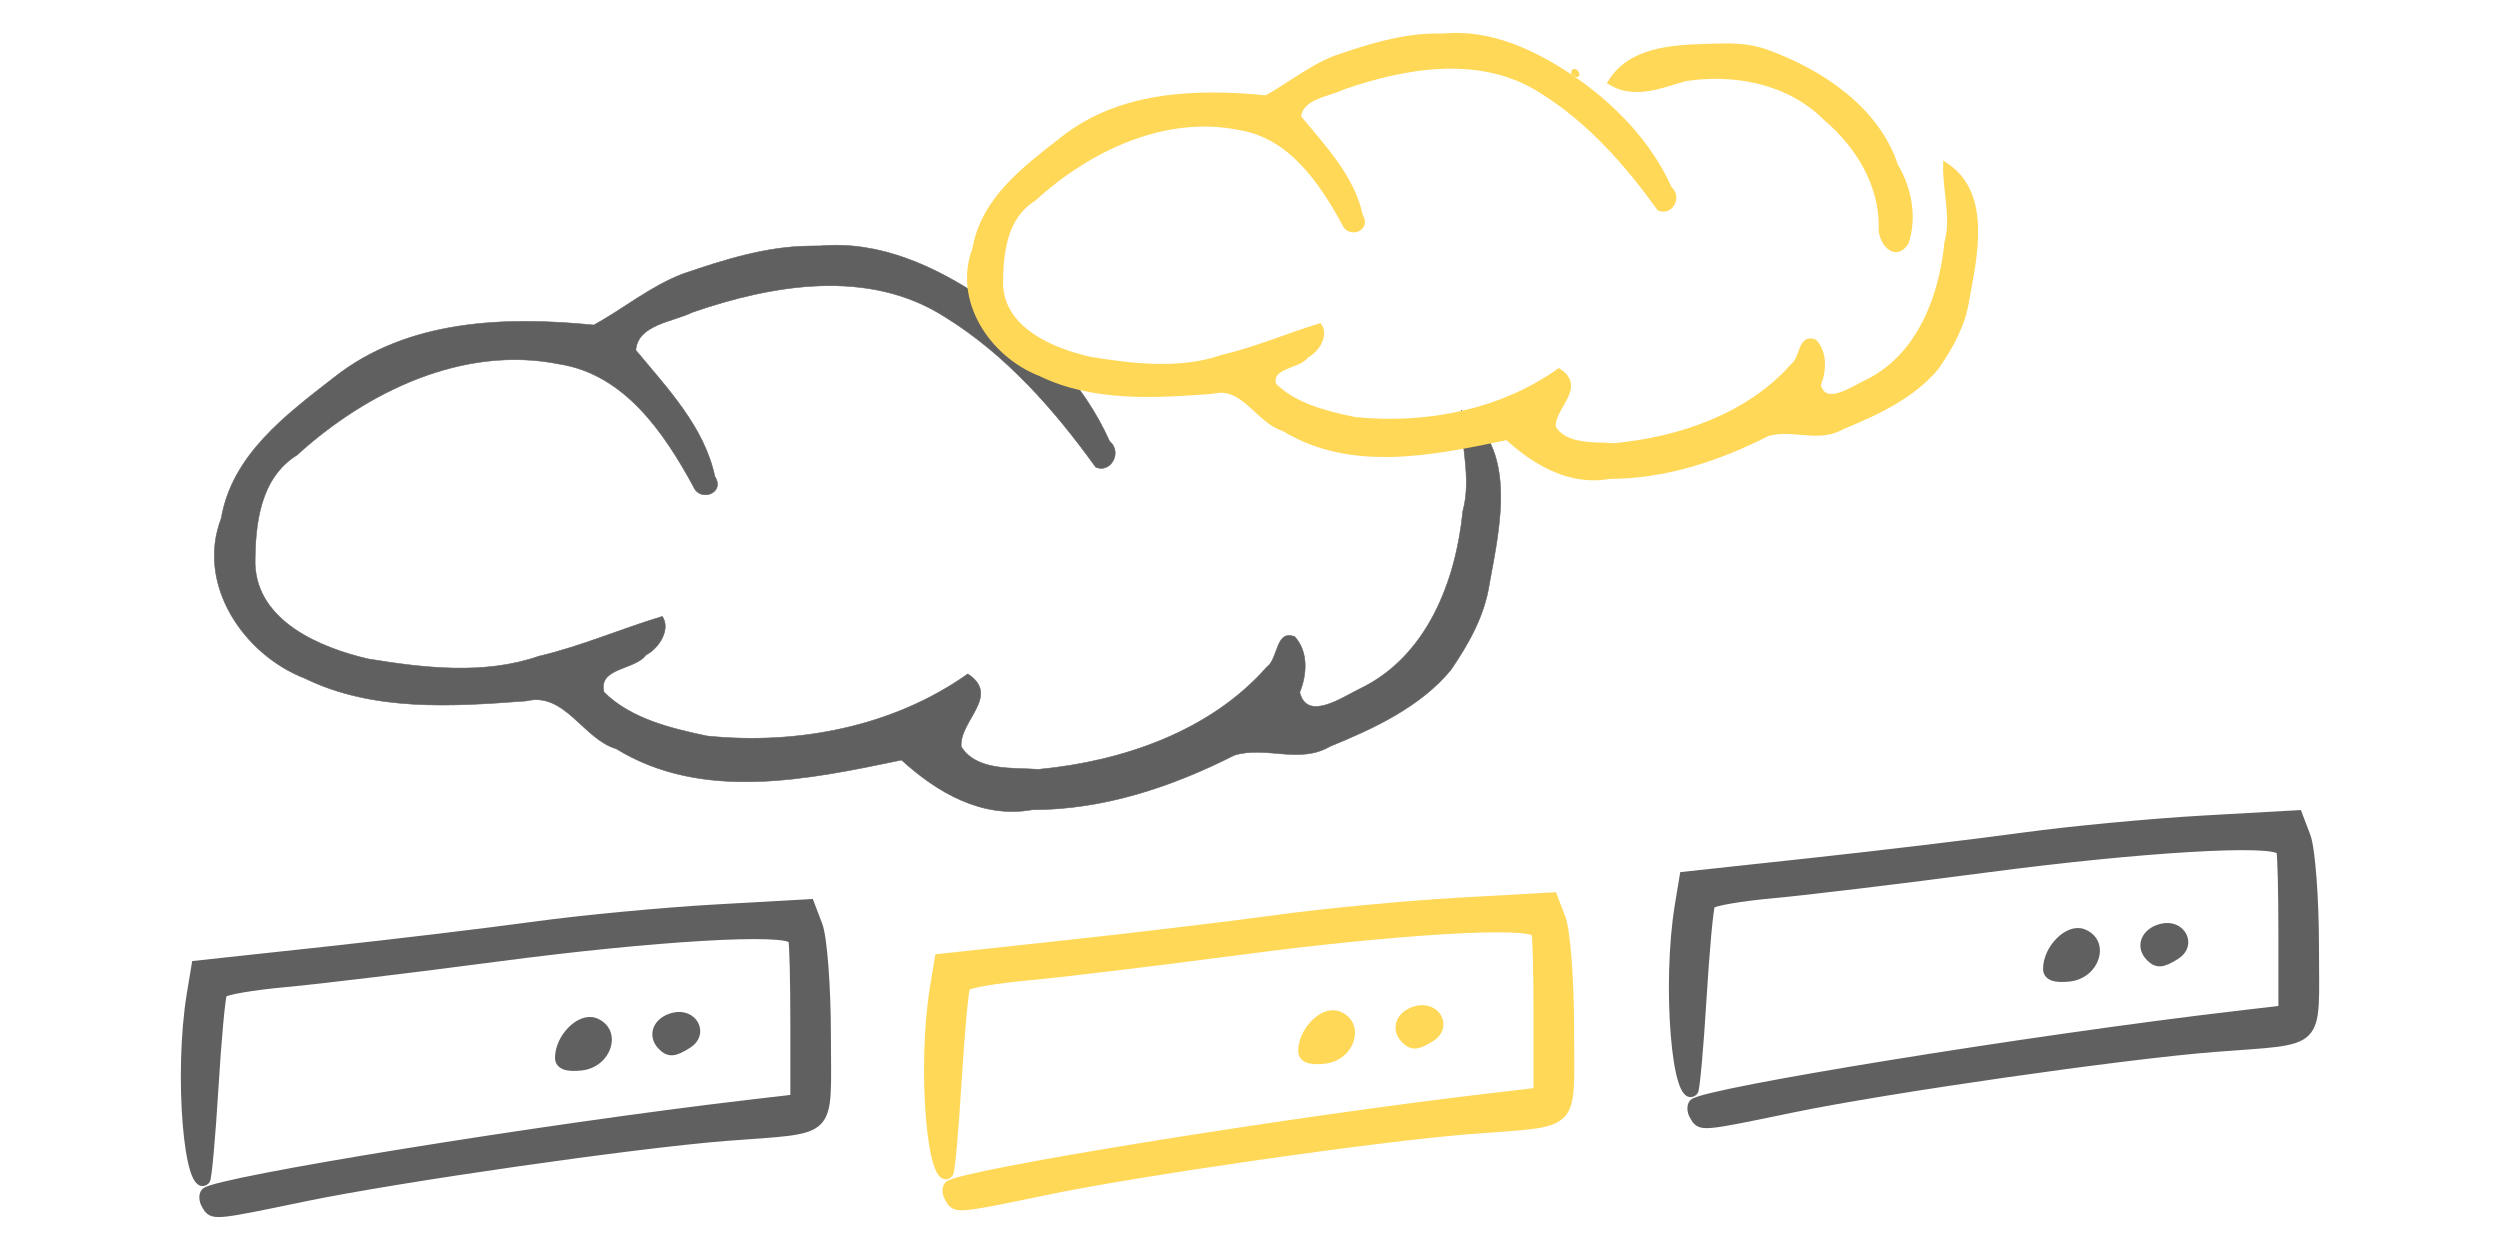
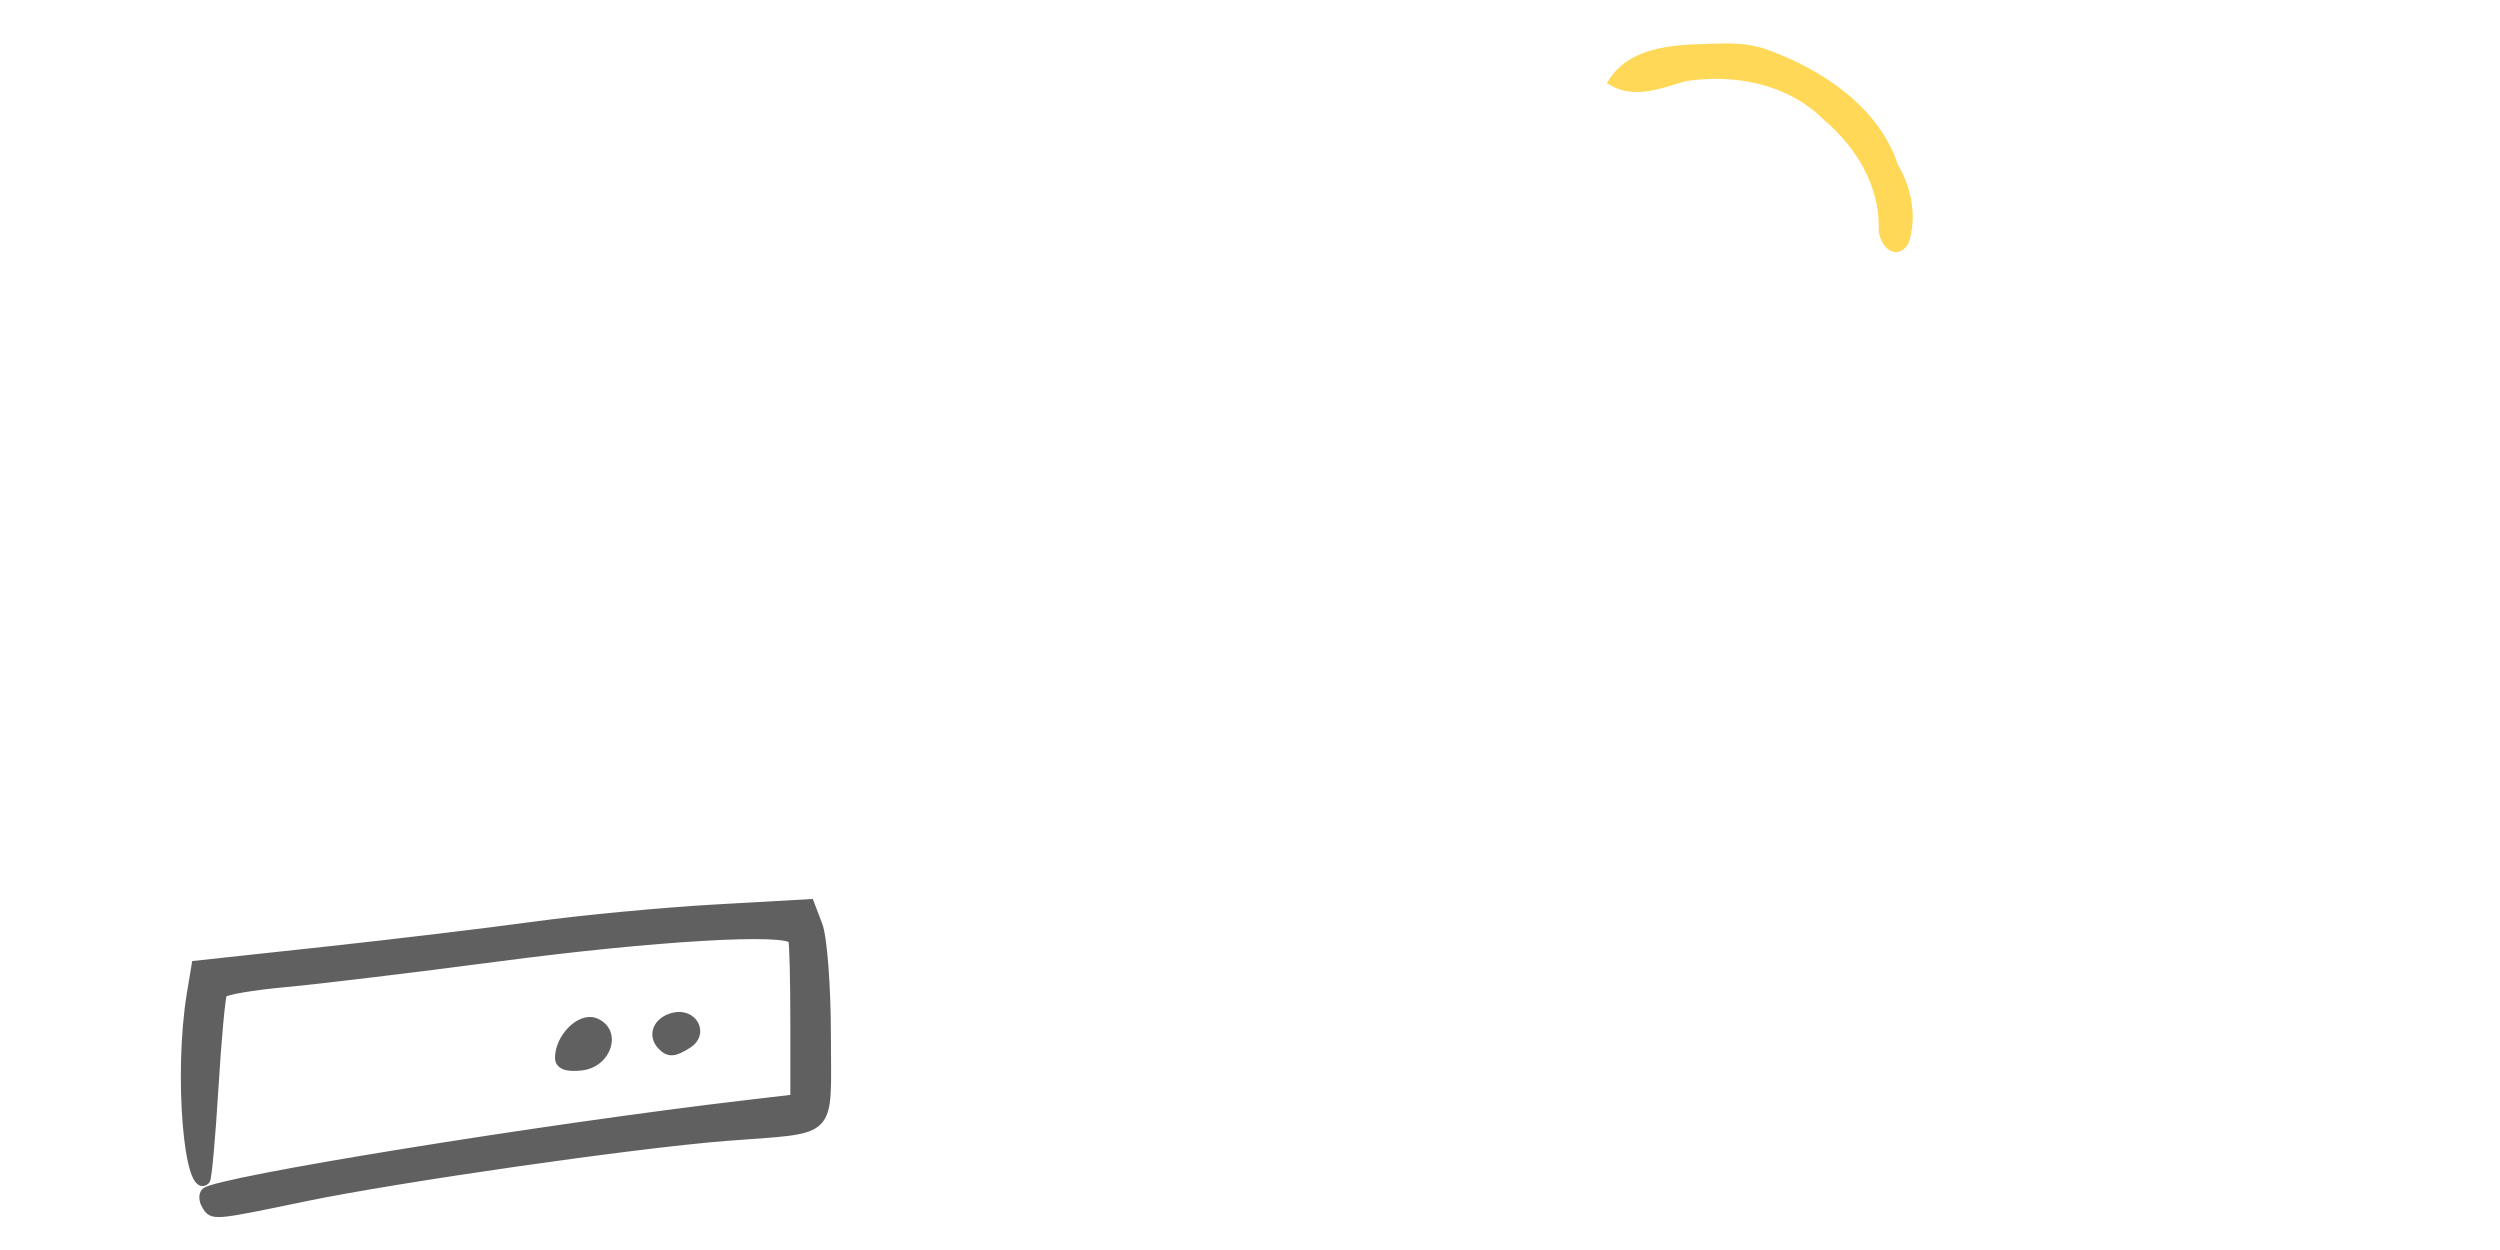
<svg xmlns="http://www.w3.org/2000/svg" xmlns:ns1="http://www.inkscape.org/namespaces/inkscape" xmlns:ns2="http://sodipodi.sourceforge.net/DTD/sodipodi-0.dtd" version="1.1" width="240" height="120" id="svg3845" ns1:version="0.92.2 5c3e80d, 2017-08-06" ns2:docname="ServerCloud.svg" ns1:export-filename="/Volumes/TOBIAS EICHNER IT + CONSULTING/ServerCloud.png" ns1:export-xdpi="90.010002" ns1:export-ydpi="90.010002">
  <ns2:namedview pagecolor="#ffffff" bordercolor="#666666" borderopacity="1" objecttolerance="10" gridtolerance="10" guidetolerance="10" ns1:pageopacity="0" ns1:pageshadow="2" ns1:window-width="1545" ns1:window-height="883" id="namedview7" showgrid="false" ns1:zoom="1.52" ns1:cx="104.60731" ns1:cy="134.44347" ns1:window-x="0" ns1:window-y="1" ns1:window-maximized="0" ns1:current-layer="svg3845" ns1:object-nodes="false" />
  <defs id="defs3847" />
-   <path style="fill:#606060;fill-opacity:1;stroke:#606060;stroke-width:0.05;stroke-miterlimit:4;stroke-dasharray:none;stroke-opacity:1" d="m 77.698,23.62 c -4.188,0.04 -8.234,1.336 -12.141,2.668 -3.095,1.179 -5.77,3.394 -8.55,4.914 -8.537,-0.849 -17.913,-0.531 -24.945,5.038 -4.584,3.566 -9.783,7.406 -10.824,13.522 -2.427,6.322 2.128,13.08 8.04,15.364 6.547,3.194 14.165,2.702 21.262,2.164 3.662,-0.903 5.459,3.659 8.612,4.592 8.313,5.102 18.429,2.946 27.397,1.082 3.412,3.111 7.73,5.634 12.536,4.773 6.838,-0.003 13.379,-2.179 19.416,-5.237 3.011,-0.923 6.262,0.878 9.178,-0.846 4.197,-1.703 8.72,-3.828 11.61,-7.348 1.711,-2.511 3.24,-5.194 3.698,-8.289 1.001,-5.448 2.761,-13.092 -2.702,-16.622 -0.105,3.182 1.023,6.447 0.146,9.674 -0.669,6.716 -3.426,13.953 -9.883,17.053 -1.583,0.745 -5.075,3.217 -5.772,0.333 0.702,-1.695 0.83,-3.905 -0.476,-5.331 -1.864,-0.728 -1.547,2.098 -2.701,2.925 -5.439,6.182 -13.892,9.05 -21.901,9.808 -2.448,-0.177 -5.95,0.193 -7.422,-2.18 -0.189,-2.495 3.836,-4.882 0.63,-6.982 -7.143,5.077 -16.372,6.844 -25.022,5.959 -3.452,-0.723 -7.35,-1.664 -9.898,-4.211 -0.599,-2.373 3.002,-2.119 4.028,-3.565 1.294,-0.672 2.391,-2.489 1.567,-3.705 -3.977,1.202 -7.827,2.881 -11.866,3.825 -5.207,1.811 -10.994,1.131 -16.344,0.26 -4.624,-1.068 -10.721,-3.608 -10.88,-9.163 0.01,-3.803 0.473,-8.206 4.035,-10.419 6.66,-6.073 15.965,-10.575 25.141,-8.729 6.292,0.979 10.081,6.591 12.894,11.746 0.613,1.561 3.105,0.664 2.066,-0.955 -1.02,-4.791 -4.616,-8.522 -7.587,-12.12 0.184,-2.476 3.621,-2.728 5.428,-3.638 7.739,-2.671 16.92,-4.244 24.247,0.445 5.852,3.609 10.516,8.924 14.474,14.423 1.416,0.627 2.602,-1.414 1.33,-2.493 -2.527,-5.642 -7.086,-10.32 -12.161,-13.722 -4.629,-3.087 -9.895,-5.53 -15.603,-5.029 -0.353,0.005 -0.706,0.011 -1.059,0.016 z" id="path2091" ns1:connector-curvature="0" />
  <g id="g2114" transform="matrix(0.879,0,0,0.879,193.384,-4.023)" style="fill:#ffd858;fill-opacity:1;stroke:#ffd858;stroke-opacity:1">
-     <path id="path2109" d="m -63.297,8.465 c -3.73,0.036 -7.332,1.189 -10.812,2.376 -2.756,1.05 -5.139,3.023 -7.614,4.376 -7.603,-0.756 -15.952,-0.472 -22.214,4.487 -4.082,3.176 -8.713,6.595 -9.639,12.042 -2.161,5.63 1.895,11.648 7.16,13.683 5.83,2.845 12.614,2.406 18.935,1.927 3.261,-0.804 4.862,3.259 7.669,4.089 7.403,4.543 16.411,2.624 24.398,0.964 3.038,2.77 6.884,5.018 11.164,4.25 6.089,-0.003 11.914,-1.94 17.29,-4.663 2.681,-0.822 5.576,0.782 8.174,-0.754 3.737,-1.517 7.765,-3.409 10.339,-6.544 1.524,-2.236 2.885,-4.626 3.293,-7.382 0.891,-4.851 2.459,-11.659 -2.406,-14.803 -0.094,2.833 0.911,5.741 0.13,8.615 -0.596,5.98 -3.051,12.426 -8.801,15.186 -1.409,0.664 -4.519,2.865 -5.141,0.297 0.625,-1.51 0.739,-3.478 -0.424,-4.748 -1.66,-0.648 -1.377,1.868 -2.405,2.605 -4.844,5.505 -12.372,8.06 -19.504,8.734 -2.18,-0.158 -5.299,0.172 -6.61,-1.942 -0.168,-2.222 3.416,-4.347 0.561,-6.218 -6.361,4.521 -14.58,6.095 -22.283,5.306 -3.074,-0.644 -6.545,-1.482 -8.815,-3.75 -0.533,-2.113 2.673,-1.887 3.587,-3.175 1.153,-0.599 2.129,-2.217 1.396,-3.3 -3.542,1.07 -6.971,2.566 -10.567,3.406 -4.637,1.613 -9.79,1.007 -14.555,0.232 -4.118,-0.951 -9.548,-3.213 -9.689,-8.16 0.009,-3.387 0.421,-7.308 3.594,-9.278 5.931,-5.408 14.217,-9.418 22.389,-7.774 5.603,0.872 8.977,5.87 11.483,10.461 0.546,1.39 2.765,0.591 1.84,-0.851 -0.908,-4.267 -4.111,-7.589 -6.756,-10.793 0.164,-2.205 3.225,-2.429 4.834,-3.239 6.892,-2.379 15.068,-3.779 21.593,0.396 5.211,3.214 9.365,7.947 12.89,12.844 1.261,0.558 2.318,-1.259 1.184,-2.22 -2.25,-5.025 -6.31,-9.19 -10.83,-12.22 -4.122,-2.749 -8.812,-4.925 -13.895,-4.478 -0.314,0.005 -0.629,0.01 -0.943,0.015 z" style="fill:#ffd858;fill-opacity:1;stroke:#ffd858;stroke-width:0.447;stroke-miterlimit:4;stroke-dasharray:none;stroke-opacity:1" ns1:connector-curvature="0" />
    <path id="path2107" d="m -32.08,9.553 c -4.169,0.123 -9.672,-0.045 -12.128,4.035 2.619,1.64 5.565,0.425 8.248,-0.368 5.41,-0.828 11.284,0.29 15.273,4.253 3.61,3.045 6.274,7.431 6.084,12.278 0.164,1.554 1.649,3.145 2.82,1.349 0.948,-2.731 0.327,-6.011 -1.137,-8.415 -2.061,-6.286 -8.226,-10.344 -14.207,-12.497 -1.588,-0.567 -3.278,-0.69 -4.952,-0.635 z" style="fill:#ffd858;fill-opacity:1;stroke:#ffd858;stroke-width:0.447;stroke-miterlimit:4;stroke-dasharray:none;stroke-opacity:1" ns1:connector-curvature="0" />
-     <path id="path2105" d="m -48.195,12.557 c 1.019,0.764 0.069,-0.794 0,0 z" style="fill:#ffd858;fill-opacity:1;stroke:#ffd858;stroke-width:0.447;stroke-miterlimit:4;stroke-dasharray:none;stroke-opacity:1" ns1:connector-curvature="0" />
  </g>
  <path style="fill:#606060;fill-opacity:1;stroke:#606060;stroke-width:0.779;stroke-opacity:1" d="m 19.754,115.712 c -0.282,-0.457 -0.305,-1.039 -0.051,-1.293 1.046,-1.046 32.461,-6.134 52.08,-8.436 l 4.479,-0.525 v -7.31 c 0,-4.021 -0.088,-7.573 -0.195,-7.895 -0.358,-1.074 -13.287,-0.315 -28.238,1.658 -8.14,1.074 -17.343,2.184 -20.451,2.466 -3.108,0.282 -5.792,0.742 -5.965,1.022 -0.173,0.28 -0.548,4.359 -0.833,9.066 -0.285,4.706 -0.645,8.683 -0.799,8.837 -1.74,1.74 -2.72,-10.258 -1.46,-17.875 l 0.465,-2.81 12.185,-1.317 c 6.702,-0.724 15.866,-1.822 20.364,-2.44 4.499,-0.618 12.286,-1.355 17.306,-1.639 l 9.127,-0.516 0.805,2.116 c 0.443,1.164 0.805,5.943 0.805,10.62 0,9.791 0.911,8.874 -9.629,9.695 -8.742,0.681 -31.48,3.945 -40.506,5.815 -8.941,1.853 -8.82,1.843 -9.489,0.761 z m 33.917,-14.159 c 0,-1.955 2.034,-3.989 3.447,-3.447 2.205,0.846 1.249,3.978 -1.305,4.271 -1.418,0.163 -2.142,-0.116 -2.142,-0.825 z m 9.867,-1.109 c -1.025,-1.025 -0.49,-2.423 1.086,-2.835 1.921,-0.502 3.062,1.608 1.429,2.642 -1.317,0.834 -1.835,0.874 -2.515,0.193 z" id="path2750" ns1:connector-curvature="0" />
-   <path ns1:connector-curvature="0" id="path2752" d="m 162.607,107.174 c -0.282,-0.457 -0.305,-1.039 -0.051,-1.293 1.046,-1.045 32.461,-6.134 52.08,-8.436 l 4.479,-0.525 v -7.31 c 0,-4.021 -0.088,-7.573 -0.195,-7.895 -0.358,-1.074 -13.287,-0.315 -28.238,1.658 -8.14,1.074 -17.343,2.184 -20.451,2.466 -3.108,0.282 -5.792,0.742 -5.965,1.022 -0.173,0.28 -0.548,4.359 -0.833,9.066 -0.285,4.706 -0.645,8.683 -0.799,8.837 -1.74,1.74 -2.72,-10.258 -1.46,-17.875 l 0.465,-2.81 12.185,-1.317 c 6.702,-0.724 15.866,-1.822 20.364,-2.44 4.499,-0.618 12.286,-1.355 17.306,-1.639 l 9.127,-0.516 0.805,2.116 c 0.443,1.164 0.805,5.943 0.805,10.62 0,9.791 0.911,8.874 -9.629,9.695 -8.742,0.681 -31.48,3.945 -40.506,5.815 -8.941,1.853 -8.82,1.843 -9.489,0.761 z m 33.917,-14.159 c 0,-1.955 2.034,-3.989 3.447,-3.447 2.205,0.846 1.249,3.978 -1.305,4.271 -1.418,0.163 -2.142,-0.116 -2.142,-0.825 z m 9.867,-1.109 c -1.025,-1.025 -0.49,-2.423 1.086,-2.835 1.921,-0.502 3.062,1.608 1.429,2.642 -1.317,0.834 -1.835,0.874 -2.515,0.193 z" style="fill:#606060;fill-opacity:1;stroke:#606060;stroke-width:0.779;stroke-opacity:1" />
-   <path style="fill:#ffd858;fill-opacity:1;stroke:#ffd858;stroke-width:0.779;stroke-opacity:1" d="m 91.1,115.062 c -0.282,-0.457 -0.305,-1.039 -0.051,-1.293 1.046,-1.046 32.461,-6.134 52.08,-8.436 l 4.479,-0.525 v -7.31 c 0,-4.021 -0.088,-7.573 -0.195,-7.895 -0.358,-1.074 -13.287,-0.315 -28.238,1.658 -8.14,1.074 -17.343,2.184 -20.451,2.466 -3.108,0.282 -5.792,0.742 -5.965,1.022 -0.173,0.28 -0.548,4.359 -0.833,9.066 -0.285,4.706 -0.645,8.683 -0.799,8.837 -1.74,1.74 -2.72,-10.258 -1.46,-17.875 l 0.465,-2.81 12.185,-1.317 c 6.702,-0.724 15.866,-1.822 20.364,-2.44 4.499,-0.618 12.286,-1.355 17.306,-1.639 l 9.127,-0.516 0.805,2.116 c 0.443,1.164 0.805,5.943 0.805,10.62 0,9.791 0.911,8.874 -9.629,9.695 -8.742,0.681 -31.48,3.945 -40.506,5.815 -8.941,1.853 -8.82,1.843 -9.489,0.761 z m 33.917,-14.159 c 0,-1.955 2.034,-3.989 3.447,-3.447 2.205,0.846 1.249,3.978 -1.305,4.271 -1.418,0.163 -2.142,-0.116 -2.142,-0.825 z m 9.867,-1.109 c -1.025,-1.025 -0.49,-2.423 1.086,-2.835 1.921,-0.502 3.062,1.608 1.429,2.642 -1.317,0.834 -1.835,0.874 -2.515,0.193 z" id="path2754" ns1:connector-curvature="0" />
</svg>